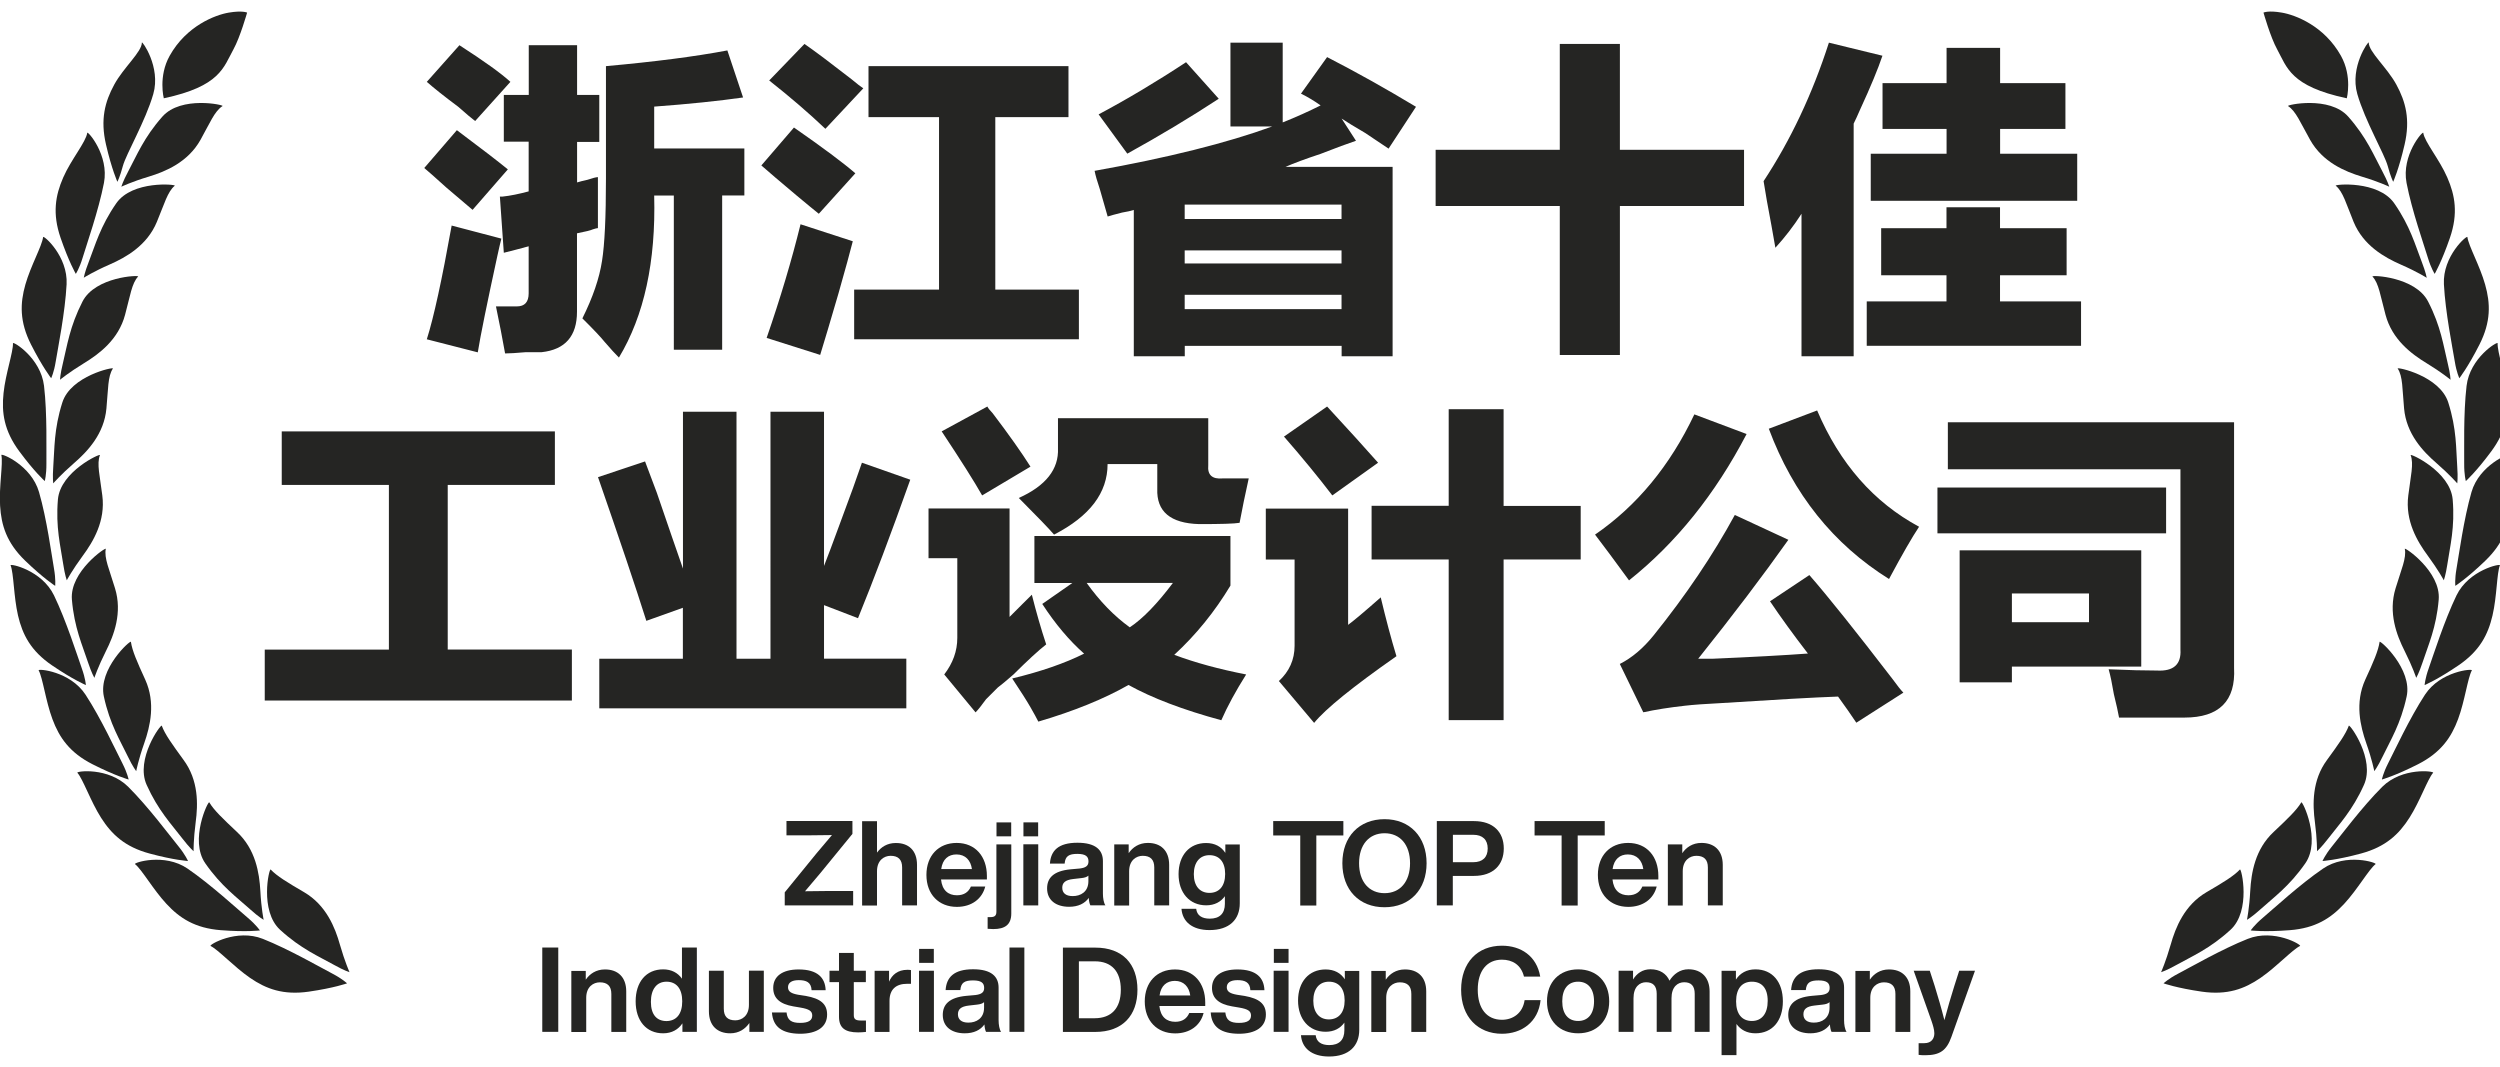
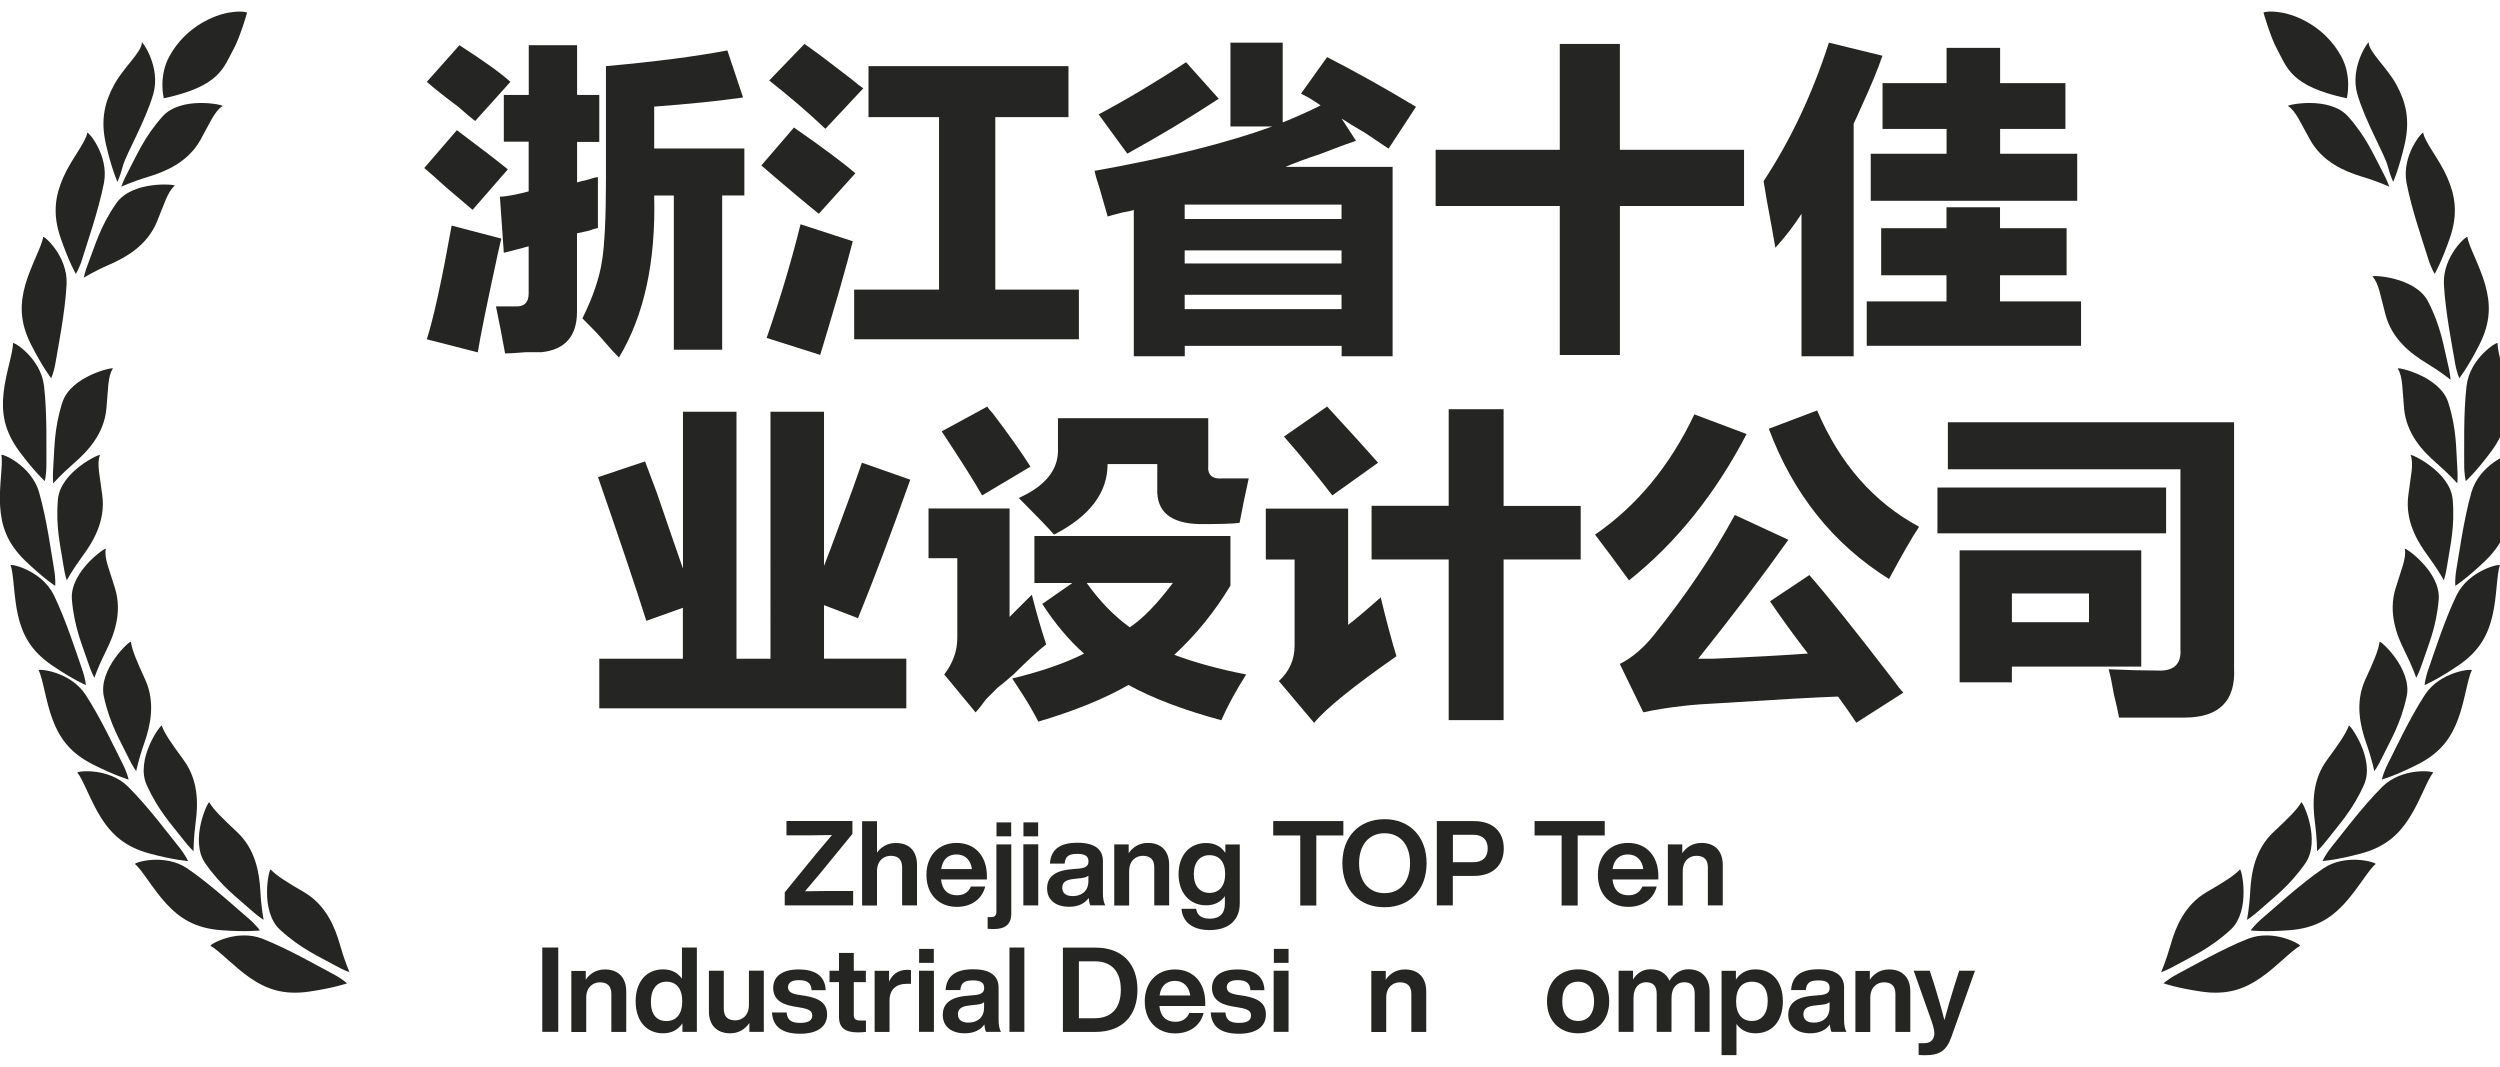
<svg xmlns="http://www.w3.org/2000/svg" version="1.1" id="图层_1" x="0px" y="0px" viewBox="0 0 273.66 116.75" style="enable-background:new 0 0 273.66 116.75;" xml:space="preserve">
  <style type="text/css">
	.st0{fill:#252523;}
</style>
  <g>
    <g>
      <g>
        <path class="st0" d="M17.93,10.76c0,0-0.62-2.39,0.64-4.65c1.83-3.28,4.99-4.48,6.48-4.73s2,0,2,0s-0.76,2.69-1.49,4.01     C24.46,7.38,24.11,9.44,17.93,10.76z" />
        <path class="st0" d="M15.53,4.66c0-0.24,2.1,2.67,1.25,5.63c-0.85,2.96-2.96,6.53-3.33,7.88c-0.31,1.17-0.6,1.73-0.6,1.73     s-0.62-1.36-1.25-4.09s-0.12-4.66,0.9-6.54S15.53,5.68,15.53,4.66z" />
        <path class="st0" d="M9.55,14.54c0.04-0.24,2.41,2.45,1.83,5.48c-0.59,3.03-1.91,6.78-2.34,8.21c-0.35,1.16-0.74,1.75-0.74,1.75     s-0.76-1.3-1.67-3.95s-0.57-4.63,0.29-6.6S9.41,15.55,9.55,14.54z" />
        <path class="st0" d="M24.36,11.61c0.2-0.13-4.54-1.15-6.58,1.15s-2.82,4.28-3.76,6.03c-0.57,1.07-0.74,1.65-0.74,1.65     s1.15-0.55,2.99-1.1c1.88-0.57,4.3-1.59,5.67-4.02C22.98,13.46,23.49,12.16,24.36,11.61z" />
        <path class="st0" d="M19.13,20.33c0.19-0.15-4.64-0.61-6.4,1.92s-2.3,4.58-3.02,6.43C9.27,29.8,9.17,30.4,9.17,30.4     s1.07-0.68,2.84-1.45c1.8-0.79,4.09-2.08,5.16-4.66C17.99,22.33,18.34,20.98,19.13,20.33z" />
        <path class="st0" d="M4.72,25.95c0.03-0.24,2.73,2.09,2.57,5.17S6.34,38.1,6.1,39.57c-0.19,1.2-0.5,1.83-0.5,1.83     s-0.93-1.18-2.2-3.68s-1.21-4.51-0.62-6.58C3.37,29.08,4.58,26.97,4.72,25.95z" />
-         <path class="st0" d="M15.12,30.27c0.17-0.18-4.69,0-6.09,2.74s-1.68,4.84-2.15,6.77c-0.29,1.17-0.31,1.79-0.31,1.79     s0.98-0.81,2.62-1.81c1.68-1.02,3.78-2.6,4.5-5.3C14.25,32.4,14.42,31.01,15.12,30.27z" />
        <path class="st0" d="M1.42,37.57c-0.01-0.24,3.04,1.6,3.4,4.67c0.36,3.06,0.24,7.04,0.26,8.53c0.01,1.21-0.18,1.89-0.18,1.89     s-1.12-1-2.79-3.26s-1.95-4.24-1.72-6.38C0.61,40.89,1.45,38.55,1.42,37.57z" />
        <path class="st0" d="M12.36,40.34c0.13-0.2-4.62,0.79-5.54,3.73C5.89,47,5.98,49.12,5.83,51.1c-0.09,1.21,0,1.81,0,1.81     s0.83-0.96,2.28-2.22c1.49-1.29,3.29-3.2,3.54-5.98C11.85,42.59,11.79,41.19,12.36,40.34z" />
        <path class="st0" d="M0.15,49.81c-0.05-0.24,3.26,1.09,4.12,4.05s1.38,6.91,1.64,8.38c0.21,1.19,0.13,1.89,0.13,1.89     s-1.27-0.81-3.29-2.76s-2.61-3.86-2.74-6.01S0.35,50.8,0.15,49.81z" />
        <path class="st0" d="M10.94,49.82c0.09-0.23-4.33,1.78-4.6,4.85c-0.26,3.07,0.29,5.11,0.58,7.08c0.18,1.2,0.39,1.77,0.39,1.77     s0.6-1.12,1.74-2.67c1.17-1.58,2.51-3.84,2.15-6.61C10.94,52.12,10.57,50.77,10.94,49.82z" />
        <path class="st0" d="M1.16,61.88c-0.09-0.22,3.4,0.51,4.75,3.29c1.34,2.78,2.54,6.57,3.04,7.98c0.41,1.14,0.45,1.84,0.45,1.84     s-1.39-0.58-3.71-2.16s-3.23-3.36-3.72-5.46C1.49,65.28,1.51,62.77,1.16,61.88z" />
        <path class="st0" d="M11.58,60.08c0.05-0.24-3.97,2.49-3.71,5.56c0.26,3.07,1.15,4.99,1.77,6.88c0.38,1.15,0.69,1.68,0.69,1.68     s0.4-1.21,1.26-2.92c0.89-1.76,1.82-4.21,1-6.88C11.97,62.34,11.38,61.08,11.58,60.08z" />
        <path class="st0" d="M4.23,73.38c-0.12-0.21,3.44,0.08,5.13,2.66c1.69,2.58,3.36,6.2,4.04,7.52c0.55,1.08,0.68,1.77,0.68,1.77     s-1.45-0.4-3.95-1.67c-2.5-1.27-3.64-2.92-4.39-4.94S4.69,74.22,4.23,73.38z" />
        <path class="st0" d="M14.33,70.26c-0.03-0.24-3.62,2.98-2.96,5.99c0.65,3.01,1.78,4.8,2.64,6.59c0.52,1.09,0.9,1.57,0.9,1.57     s0.24-1.25,0.88-3.06c0.65-1.86,1.26-4.41,0.11-6.95C15.01,72.46,14.47,71.23,14.33,70.26z" />
        <path class="st0" d="M8.47,84.59c-0.16-0.18,3.38-0.64,5.57,1.54c2.19,2.18,4.56,5.37,5.51,6.53c0.76,0.94,1.03,1.59,1.03,1.59     s-1.5-0.09-4.21-0.82c-2.71-0.73-4.16-2.11-5.31-3.92S9.1,85.31,8.47,84.59z" />
        <path class="st0" d="M17.71,79.44c-0.08-0.23-2.92,3.66-1.66,6.47s2.73,4.33,3.94,5.91c0.74,0.96,1.2,1.36,1.2,1.36     s-0.02-1.27,0.23-3.18c0.26-1.95,0.33-4.58-1.33-6.82C18.83,81.45,18.05,80.37,17.71,79.44z" />
        <path class="st0" d="M14.78,94.59c-0.19-0.15,3.21-1.25,5.75,0.49s5.47,4.44,6.61,5.4c0.92,0.78,1.31,1.37,1.31,1.37     s-1.49,0.19-4.29-0.03s-4.48-1.3-5.94-2.88C16.76,97.37,15.53,95.18,14.78,94.59z" />
        <path class="st0" d="M22.91,87.83c-0.12-0.21-2.2,4.14-0.44,6.67c1.76,2.53,3.49,3.75,4.96,5.08c0.9,0.81,1.43,1.11,1.43,1.11     s-0.26-1.24-0.36-3.16c-0.11-1.97-0.52-4.56-2.56-6.46C24.38,89.6,23.41,88.68,22.91,87.83z" />
        <path class="st0" d="M23.05,103.55c-0.22-0.11,2.85-1.92,5.72-0.78s6.31,3.13,7.64,3.82c1.07,0.56,1.58,1.05,1.58,1.05     s-1.42,0.51-4.19,0.91c-2.78,0.4-4.66-0.29-6.43-1.51S23.91,103.97,23.05,103.55z" />
        <path class="st0" d="M29.63,95.18c-0.17-0.18-1.24,4.52,1.03,6.6c2.27,2.08,4.22,2.9,5.96,3.87c1.05,0.59,1.64,0.77,1.64,0.77     s-0.52-1.16-1.05-3.01c-0.53-1.89-1.51-4.33-3.91-5.74C31.45,96.59,30.31,95.9,29.63,95.18z" />
      </g>
      <g>
        <path class="st0" d="M256.89,10.76c0,0,0.62-2.39-0.64-4.65c-1.83-3.28-4.99-4.48-6.48-4.73c-1.49-0.26-2,0-2,0     s0.76,2.69,1.49,4.01C250.35,7.38,250.7,9.44,256.89,10.76z" />
        <path class="st0" d="M259.29,4.66c0-0.24-2.1,2.67-1.25,5.63c0.85,2.96,2.96,6.53,3.33,7.88c0.31,1.17,0.6,1.73,0.6,1.73     s0.62-1.36,1.25-4.09c0.63-2.73,0.12-4.66-0.9-6.54S259.29,5.68,259.29,4.66z" />
        <path class="st0" d="M265.26,14.54c-0.04-0.24-2.41,2.45-1.83,5.48s1.91,6.78,2.34,8.21c0.35,1.16,0.74,1.75,0.74,1.75     s0.76-1.3,1.67-3.95s0.57-4.63-0.29-6.6C267.04,17.46,265.41,15.55,265.26,14.54z" />
        <path class="st0" d="M250.46,11.61c-0.2-0.13,4.54-1.15,6.58,1.15c2.04,2.3,2.82,4.28,3.76,6.03c0.57,1.07,0.74,1.65,0.74,1.65     s-1.15-0.55-2.99-1.1c-1.88-0.57-4.3-1.59-5.67-4.02C251.83,13.46,251.32,12.16,250.46,11.61z" />
-         <path class="st0" d="M255.68,20.33c-0.19-0.15,4.64-0.61,6.4,1.92s2.3,4.58,3.02,6.43c0.44,1.13,0.54,1.73,0.54,1.73     s-1.07-0.68-2.84-1.45c-1.8-0.79-4.09-2.08-5.16-4.66C256.83,22.33,256.48,20.98,255.68,20.33z" />
        <path class="st0" d="M270.09,25.95c-0.03-0.24-2.73,2.09-2.57,5.17c0.16,3.08,0.95,6.98,1.19,8.45c0.19,1.2,0.5,1.83,0.5,1.83     s0.93-1.18,2.2-3.68c1.27-2.5,1.21-4.51,0.62-6.58C271.45,29.08,270.24,26.97,270.09,25.95z" />
        <path class="st0" d="M259.7,30.27c-0.17-0.18,4.69,0,6.09,2.74c1.41,2.74,1.68,4.84,2.15,6.77c0.29,1.17,0.31,1.79,0.31,1.79     s-0.98-0.81-2.62-1.81c-1.68-1.02-3.78-2.6-4.5-5.3C260.57,32.4,260.4,31.01,259.7,30.27z" />
        <path class="st0" d="M273.4,37.57c0.01-0.24-3.04,1.6-3.4,4.67c-0.36,3.06-0.24,7.04-0.26,8.53c-0.01,1.21,0.18,1.89,0.18,1.89     s1.12-1,2.79-3.26s1.95-4.24,1.72-6.38C274.21,40.89,273.36,38.55,273.4,37.57z" />
        <path class="st0" d="M262.46,40.34c-0.13-0.2,4.62,0.79,5.54,3.73c0.93,2.93,0.84,5.05,0.98,7.03c0.09,1.21,0,1.81,0,1.81     s-0.83-0.96-2.28-2.22c-1.49-1.29-3.29-3.2-3.54-5.98C262.96,42.59,263.03,41.19,262.46,40.34z" />
        <path class="st0" d="M274.66,49.81c0.05-0.24-3.26,1.09-4.12,4.05c-0.85,2.96-1.38,6.91-1.64,8.38     c-0.21,1.19-0.13,1.89-0.13,1.89s1.27-0.81,3.29-2.76c2.02-1.95,2.61-3.86,2.74-6.01C274.92,53.21,274.47,50.8,274.66,49.81z" />
        <path class="st0" d="M263.88,49.82c-0.09-0.23,4.33,1.78,4.6,4.85c0.26,3.07-0.29,5.11-0.58,7.08c-0.18,1.2-0.39,1.77-0.39,1.77     s-0.6-1.12-1.74-2.67c-1.17-1.58-2.51-3.84-2.15-6.61C263.88,52.12,264.24,50.77,263.88,49.82z" />
        <path class="st0" d="M273.65,61.88c0.09-0.22-3.4,0.51-4.75,3.29c-1.34,2.78-2.54,6.57-3.04,7.98c-0.41,1.14-0.45,1.84-0.45,1.84     s1.39-0.58,3.71-2.16c2.32-1.58,3.23-3.36,3.72-5.46C273.33,65.28,273.3,62.77,273.65,61.88z" />
        <path class="st0" d="M263.24,60.08c-0.05-0.24,3.97,2.49,3.71,5.56c-0.26,3.07-1.15,4.99-1.77,6.88     c-0.38,1.15-0.69,1.68-0.69,1.68s-0.4-1.21-1.26-2.92c-0.89-1.76-1.82-4.21-1-6.88C262.85,62.34,263.44,61.08,263.24,60.08z" />
        <path class="st0" d="M270.58,73.38c0.12-0.21-3.44,0.08-5.13,2.66c-1.69,2.58-3.36,6.2-4.04,7.52c-0.55,1.08-0.68,1.77-0.68,1.77     s1.45-0.4,3.95-1.67c2.5-1.27,3.64-2.92,4.39-4.94S270.12,74.22,270.58,73.38z" />
        <path class="st0" d="M260.48,70.26c0.03-0.24,3.62,2.98,2.96,5.99c-0.65,3.01-1.78,4.8-2.64,6.59c-0.52,1.09-0.9,1.57-0.9,1.57     s-0.24-1.25-0.88-3.06c-0.65-1.86-1.26-4.41-0.11-6.95C259.81,72.46,260.34,71.23,260.48,70.26z" />
        <path class="st0" d="M266.34,84.59c0.16-0.18-3.38-0.64-5.57,1.54c-2.19,2.18-4.56,5.37-5.51,6.53     c-0.76,0.94-1.03,1.59-1.03,1.59s1.5-0.09,4.21-0.82c2.71-0.73,4.16-2.11,5.31-3.92C264.91,87.69,265.72,85.31,266.34,84.59z" />
        <path class="st0" d="M257.11,79.44c0.08-0.23,2.92,3.66,1.66,6.47c-1.26,2.81-2.73,4.33-3.94,5.91c-0.74,0.96-1.2,1.36-1.2,1.36     s0.02-1.27-0.23-3.18c-0.26-1.95-0.33-4.58,1.33-6.82C255.99,81.45,256.77,80.37,257.11,79.44z" />
        <path class="st0" d="M260.04,94.59c0.19-0.15-3.21-1.25-5.75,0.49c-2.55,1.74-5.47,4.44-6.61,5.4c-0.92,0.78-1.31,1.37-1.31,1.37     s1.49,0.19,4.29-0.03s4.48-1.3,5.94-2.88C258.06,97.37,259.29,95.18,260.04,94.59z" />
        <path class="st0" d="M251.91,87.83c0.12-0.21,2.2,4.14,0.44,6.67s-3.49,3.75-4.96,5.08c-0.9,0.81-1.43,1.11-1.43,1.11     s0.26-1.24,0.36-3.16c0.11-1.97,0.52-4.56,2.56-6.46C250.44,89.6,251.4,88.68,251.91,87.83z" />
        <path class="st0" d="M251.77,103.55c0.22-0.11-2.85-1.92-5.72-0.78c-2.87,1.14-6.31,3.13-7.64,3.82     c-1.07,0.56-1.58,1.05-1.58,1.05s1.42,0.51,4.19,0.91c2.78,0.4,4.66-0.29,6.43-1.51S250.91,103.97,251.77,103.55z" />
        <path class="st0" d="M245.19,95.18c0.17-0.18,1.24,4.52-1.03,6.6c-2.27,2.08-4.22,2.9-5.96,3.87c-1.05,0.59-1.64,0.77-1.64,0.77     s0.52-1.16,1.05-3.01c0.53-1.89,1.51-4.33,3.91-5.74C243.37,96.59,244.51,95.9,245.19,95.18z" />
      </g>
    </g>
  </g>
  <g>
    <path class="st0" d="M50.01,14.25c2.67,2,4.53,3.43,5.58,4.29l-3.86,4.43c-0.57-0.48-1.53-1.29-2.86-2.43   c-1.05-0.95-1.86-1.67-2.43-2.15L50.01,14.25z M50.29,4.95c2.67,1.72,4.53,3.05,5.58,4.01l-3.86,4.29c-0.38-0.29-1-0.81-1.86-1.57   c-1.53-1.14-2.67-2.05-3.43-2.72L50.29,4.95z M49.44,24.69l5.44,1.43c-0.1,0.38-0.24,1-0.43,1.86c-1.14,5.25-1.86,8.77-2.15,10.59   l-5.58-1.43C47.48,34.75,48.38,30.61,49.44,24.69z M55.16,10.39h2.72V4.95h5.29v5.44h2.43v5.15h-2.43v4.43   c0.29-0.09,0.67-0.19,1.14-0.29c0.57-0.19,0.95-0.29,1.14-0.29c0,2.19,0,4.05,0,5.58c-0.1,0-0.29,0.05-0.57,0.14   c-0.19,0.1-0.76,0.24-1.72,0.43v8.58c0,2.67-1.29,4.15-3.86,4.43c-0.38,0-0.95,0-1.72,0c-1.05,0.09-1.81,0.14-2.29,0.14   c-0.29-1.62-0.62-3.34-1-5.15h2.29c0.86,0,1.29-0.48,1.29-1.43v-5.15c-1.05,0.29-1.96,0.52-2.72,0.71l-0.43-6.15   c0.09,0,0.19,0,0.29,0c0.86-0.09,1.81-0.29,2.86-0.57v-5.44h-2.72V10.39z M79.62,5.52l1.72,5.15c-2.67,0.38-5.91,0.72-9.73,1v4.58   h9.87v5.15h-2.43v16.88h-5.29V21.4h-2.15c0.19,7.25-1.1,13.16-3.86,17.74c-0.38-0.38-0.91-0.95-1.57-1.72   c-0.38-0.48-1.19-1.34-2.43-2.57c1.14-2.29,1.86-4.39,2.15-6.29c0.29-1.81,0.43-4.81,0.43-9.01V7.24   C71.65,6.76,76.09,6.19,79.62,5.52z" />
    <path class="st0" d="M86.91,13.96c3.15,2.19,5.39,3.86,6.72,5.01l-4,4.43c-0.48-0.38-1.29-1.05-2.43-2   c-1.81-1.52-3.1-2.62-3.86-3.29L86.91,13.96z M87.63,24.55l5.72,1.86c-0.29,1.14-0.81,3.05-1.57,5.72c-0.86,2.95-1.53,5.2-2,6.72   l-5.86-1.86C85.43,32.61,86.67,28.46,87.63,24.55z M88.06,4.81c1.24,0.86,2.95,2.15,5.15,3.86c0.57,0.48,1,0.81,1.29,1l-4.15,4.43   c-1.81-1.72-3.86-3.48-6.15-5.29L88.06,4.81z M93.49,31.7h9.3V12.82h-7.72V7.24h21.89v5.58h-8.01V31.7h9.15v5.44h-24.6V31.7z" />
    <path class="st0" d="M134.69,4.67h5.72v8.73c1.43-0.57,2.81-1.19,4.15-1.86c-0.67-0.48-1.38-0.91-2.15-1.29l2.86-4   c3.15,1.62,6.39,3.43,9.73,5.44l-3,4.58c-0.57-0.38-1.43-0.95-2.57-1.72c-1.14-0.67-2-1.19-2.57-1.57l1.57,2.43   c-0.86,0.29-2.15,0.76-3.86,1.43c-1.72,0.57-3,1.05-3.86,1.43h11.73V39h-5.58v-1.14h-17.17V39h-5.58V22.98   c-0.29,0.1-0.71,0.19-1.29,0.29c-0.76,0.19-1.29,0.34-1.57,0.43c-0.19-0.67-0.48-1.67-0.86-3c-0.29-0.86-0.48-1.52-0.57-2   c8.01-1.43,14.49-3.05,19.45-4.86h-4.58V4.67z M129.83,6.81l3.58,4c-3.05,2-6.39,4.01-10.01,6.01c-0.29-0.38-0.81-1.1-1.57-2.15   c-0.76-1.05-1.29-1.76-1.57-2.15C123.29,10.91,126.49,9.01,129.83,6.81z M129.68,22.4v1.57h17.17V22.4H129.68z M129.68,27.41v1.43   h17.17v-1.43H129.68z M129.68,32.27v1.57h17.17v-1.57H129.68z" />
    <path class="st0" d="M157.15,16.4h13.59V4.81h6.58V16.4h13.59v6.15h-13.59v16.31h-6.58V22.55h-13.59V16.4z" />
    <path class="st0" d="M202.92,39h-5.72V23.4c-0.86,1.34-1.81,2.57-2.86,3.72c-0.1-0.57-0.24-1.38-0.43-2.43   c-0.38-2-0.67-3.62-0.86-4.86c2.95-4.48,5.34-9.53,7.15-15.16l5.86,1.43c-0.48,1.43-1.29,3.39-2.43,5.86   c-0.29,0.67-0.53,1.19-0.72,1.57V39z M205.92,24.98h7.15v-2.29h5.86v2.29h7.29v5.15h-7.29v2.86h8.87v4.86h-23.46v-4.86h8.73v-2.86   h-7.15V24.98z M206.07,9.1h7.01V5.24h5.86V9.1h7.15v5.01h-7.15v2.72h8.44v5.15h-22.6v-5.15h8.3v-2.72h-7.01V9.1z" />
-     <path class="st0" d="M28.98,71.11h13.59V53.08H30.84v-5.86h29.9v5.86H49.01v18.02H62.6v5.58H28.98V71.11z" />
    <path class="st0" d="M65.6,77.55v-5.44h9.15v-5.58l-4,1.43c-1.14-3.62-2.91-8.87-5.29-15.73l5.15-1.72   c0.29,0.76,0.72,1.91,1.29,3.43c1.24,3.63,2.19,6.39,2.86,8.3V45.07h5.86v27.04h3.72V45.07h5.86v16.88   c0.38-0.95,0.95-2.48,1.72-4.58c1.14-3.05,1.95-5.29,2.43-6.72l5.29,1.86c-2.1,5.91-4.01,10.97-5.72,15.16l-3.72-1.43v5.86h9.01   v5.44H65.6z" />
    <path class="st0" d="M112.95,65.1c0.48,1.91,1,3.72,1.57,5.44c-0.86,0.67-2.05,1.77-3.58,3.29c-0.76,0.67-1.34,1.14-1.72,1.43   c-0.29,0.29-0.72,0.72-1.29,1.29c-0.48,0.67-0.86,1.14-1.14,1.43l-3.43-4.15c0.95-1.24,1.43-2.57,1.43-4V61.1h-3.15v-5.44h8.87   v11.87c0.29-0.29,0.76-0.76,1.43-1.43C112.33,65.72,112.66,65.39,112.95,65.1z M108.08,44.5c0.09,0.19,0.29,0.43,0.57,0.72   c1.81,2.38,3.19,4.34,4.15,5.86l-5.29,3.15c-0.86-1.52-2.34-3.86-4.43-7.01L108.08,44.5z M134.69,58.66v5.44   c-1.72,2.86-3.77,5.39-6.15,7.58c2.29,0.86,4.91,1.57,7.87,2.15c-1.14,1.81-2.05,3.48-2.72,5.01c-4.2-1.14-7.58-2.43-10.16-3.86   c-2.67,1.52-5.96,2.86-9.87,4.01c-0.19-0.38-0.48-0.91-0.86-1.57c-0.38-0.67-1.05-1.72-2-3.15c3.15-0.76,5.77-1.67,7.87-2.72   c-1.62-1.43-3.15-3.24-4.58-5.44l3.29-2.29h-4.15v-5.15H134.69z M133.83,52.37h2.86c-0.38,1.72-0.72,3.34-1,4.86   c-0.57,0.1-2.05,0.14-4.43,0.14c-3.15-0.09-4.67-1.38-4.58-3.86V50.8h-5.44c0,3.15-1.96,5.72-5.86,7.72   c-0.57-0.67-1.86-2-3.86-4.01c2.96-1.33,4.39-3.15,4.29-5.44c0-0.86,0-1.95,0-3.29h16.45v5.15   C132.16,51.99,132.69,52.47,133.83,52.37z M118.95,63.81c1.43,2,3,3.62,4.72,4.86c1.43-0.95,3-2.57,4.72-4.86H118.95z" />
    <path class="st0" d="M151.14,65.39c0.57,2.38,1.14,4.53,1.72,6.44c-4.77,3.34-7.77,5.77-9.01,7.3l-3.86-4.58   c1.14-1.05,1.72-2.34,1.72-3.86v-9.44h-3.15v-5.58h9.01v12.73C148.23,67.91,149.42,66.91,151.14,65.39z M145.27,44.5   c2.29,2.48,4.15,4.53,5.58,6.15l-5.01,3.58c-1.53-2-3.29-4.15-5.29-6.44L145.27,44.5z M150.14,55.37h8.44V44.79h6.01v10.59h8.44   v5.86h-8.44v17.59h-6.01V61.24h-8.44V55.37z" />
    <path class="st0" d="M174.6,58.52c4.58-3.15,8.2-7.53,10.87-13.16l5.72,2.15c-3.43,6.58-7.72,11.92-12.87,16.02   C176.79,61.43,175.55,59.76,174.6,58.52z M198.06,62.95c2,2.29,5.05,6.1,9.15,11.44c0.48,0.67,0.86,1.14,1.14,1.43l-5.15,3.29   c-0.57-0.86-1.24-1.81-2-2.86c-2.57,0.09-6.82,0.33-12.73,0.71c-1.81,0.09-3.15,0.19-4.01,0.29c-1.72,0.19-3.24,0.43-4.58,0.72   l-2.57-5.29c1.33-0.67,2.57-1.72,3.72-3.15c3.53-4.39,6.48-8.77,8.87-13.16l5.86,2.72c-2.77,3.91-6.06,8.25-9.87,13.02   c0.38,0,0.91,0,1.57,0c4.39-0.19,7.87-0.38,10.44-0.57c-1.62-2.1-3-4.01-4.15-5.72L198.06,62.95z M210.07,57.66   c-0.76,1.14-1.86,3.05-3.29,5.72c-6.1-3.81-10.49-9.3-13.16-16.45l5.29-2C201.39,50.75,205.11,54.99,210.07,57.66z" />
    <path class="st0" d="M212.08,53.37h25.03v5.01h-25.03V53.37z M244.55,73.11c0.19,3.62-1.62,5.44-5.44,5.44c-2.1,0-4.48,0-7.15,0   c-0.1-0.57-0.29-1.43-0.57-2.57c-0.19-1.14-0.38-2.05-0.57-2.72c2.19,0.1,3.96,0.14,5.29,0.14c1.81,0.1,2.67-0.67,2.57-2.29V51.37   h-25.46v-5.15h31.33V73.11z M234.39,60.24v12.73h-14.16v1.72h-5.72V60.24H234.39z M220.23,64.96v3.15h8.44v-3.15H220.23z" />
  </g>
  <g>
    <g>
      <path class="st0" d="M93.39,97.54v1.57H85.9v-1.43l3.48-4.27c0.56-0.67,1.12-1.34,1.69-2c-0.9,0.01-1.79,0.03-2.67,0.03h-2.31    v-1.57h7.22v1.41l-3.5,4.28c-0.56,0.67-1.12,1.34-1.69,2c0.9-0.01,1.79-0.03,2.67-0.03H93.39z" />
      <path class="st0" d="M100.38,94.67v4.44h-1.63v-4.16c0-0.86-0.43-1.27-1.26-1.27c-0.71,0-1.49,0.49-1.49,1.69v3.75h-1.63v-9.23H96    v3.44c0.44-0.61,1.13-1.05,2.04-1.05C99.44,92.26,100.38,93.08,100.38,94.67z" />
      <path class="st0" d="M108.02,96.27h-5.01c0.12,1.19,0.79,1.73,1.74,1.73c0.78,0,1.28-0.36,1.53-0.96h1.57    c-0.34,1.36-1.5,2.23-3.11,2.23c-1.97,0-3.33-1.36-3.33-3.5c0-2.1,1.32-3.5,3.31-3.5c2.05,0,3.31,1.49,3.31,3.62V96.27z     M103.03,95.13h3.36c-0.13-0.95-0.71-1.6-1.69-1.6C103.83,93.53,103.18,94.03,103.03,95.13z" />
      <path class="st0" d="M108.11,101.67v-1.28h0.32c0.42,0,0.64-0.14,0.64-0.58v-7.38h1.63v7.56c0,1.23-0.69,1.71-1.97,1.71    C108.47,101.69,108.31,101.68,108.11,101.67z M109.08,90.02h1.61v1.53h-1.61V90.02z" />
      <path class="st0" d="M112.02,92.42h1.63v6.69h-1.63V92.42z M112.03,90.02h1.61v1.53h-1.61V90.02z" />
      <path class="st0" d="M119.36,99.11c-0.1-0.18-0.16-0.49-0.18-0.82c-0.44,0.62-1.17,0.97-2.15,0.97c-1.43,0-2.41-0.71-2.41-2.01    c0-1.12,0.67-1.91,2.57-2.09l1.01-0.09c0.62-0.08,0.95-0.27,0.95-0.77c0-0.52-0.27-0.83-1.22-0.83c-0.93,0-1.32,0.25-1.39,1.06    h-1.61c0.09-1.41,0.92-2.28,3.01-2.28c2,0,2.79,0.8,2.79,2.01v3.57c0,0.48,0.09,1.01,0.27,1.27H119.36z M119.14,96.46v-0.61    c-0.17,0.16-0.42,0.23-0.77,0.27l-0.88,0.1c-0.91,0.1-1.21,0.43-1.21,0.96c0,0.56,0.38,0.91,1.13,0.91    C118.28,98.1,119.14,97.63,119.14,96.46z" />
      <path class="st0" d="M127.98,94.67v4.44h-1.63v-4.16c0-0.86-0.43-1.27-1.26-1.27c-0.71,0-1.49,0.49-1.49,1.69v3.75h-1.63v-6.69    h1.58v0.96c0.43-0.64,1.14-1.12,2.09-1.12C127.03,92.26,127.98,93.08,127.98,94.67z" />
      <path class="st0" d="M135.71,92.42v6.47c0,1.76-1.13,2.92-3.31,2.92c-1.93,0-2.97-0.95-3.07-2.33h1.61    c0.08,0.71,0.6,1.08,1.49,1.08c1.08,0,1.65-0.57,1.65-1.62v-0.84c-0.44,0.62-1.12,1-2.05,1c-1.82,0-3.02-1.38-3.02-3.41    c0-2.05,1.18-3.41,3.01-3.41c0.97,0,1.67,0.4,2.11,1.08v-0.92H135.71z M134.11,95.67c0-1.34-0.66-2.06-1.72-2.06    c-1.05,0-1.71,0.78-1.71,2.08c0,1.3,0.66,2.05,1.71,2.05C133.45,97.74,134.11,97,134.11,95.67z" />
      <path class="st0" d="M147.05,91.45h-2.96v7.67h-1.76v-7.67h-2.96v-1.57h7.68V91.45z" />
      <path class="st0" d="M146.94,94.49c0-2.91,1.84-4.82,4.62-4.82c2.76,0,4.6,1.92,4.6,4.82s-1.84,4.82-4.6,4.82    C148.78,99.32,146.94,97.4,146.94,94.49z M154.35,94.49c0-2.04-1.1-3.28-2.79-3.28s-2.79,1.25-2.79,3.28    c0,2.04,1.1,3.28,2.79,3.28S154.35,96.53,154.35,94.49z" />
      <path class="st0" d="M164.61,92.88c0,1.78-1.14,3-3.27,3h-2.31v3.23h-1.75v-9.23h4.06C163.47,89.88,164.61,91.09,164.61,92.88z     M162.85,92.88c0-0.96-0.56-1.5-1.58-1.5h-2.23v3h2.23C162.29,94.38,162.85,93.84,162.85,92.88z" />
      <path class="st0" d="M175.66,91.45h-2.96v7.67h-1.76v-7.67h-2.96v-1.57h7.68V91.45z" />
      <path class="st0" d="M181.52,96.27h-5.01c0.12,1.19,0.79,1.73,1.74,1.73c0.78,0,1.28-0.36,1.53-0.96h1.57    c-0.34,1.36-1.5,2.23-3.11,2.23c-1.97,0-3.33-1.36-3.33-3.5c0-2.1,1.32-3.5,3.31-3.5c2.05,0,3.31,1.49,3.31,3.62V96.27z     M176.52,95.13h3.36c-0.13-0.95-0.71-1.6-1.69-1.6C177.33,93.53,176.68,94.03,176.52,95.13z" />
      <path class="st0" d="M188.58,94.67v4.44h-1.63v-4.16c0-0.86-0.43-1.27-1.26-1.27c-0.71,0-1.49,0.49-1.49,1.69v3.75h-1.63v-6.69    h1.58v0.96c0.43-0.64,1.14-1.12,2.09-1.12C187.63,92.26,188.58,93.08,188.58,94.67z" />
      <path class="st0" d="M59.36,103.72h1.75v9.23h-1.75V103.72z" />
      <path class="st0" d="M68.55,108.52v4.44h-1.63v-4.16c0-0.86-0.43-1.27-1.26-1.27c-0.71,0-1.49,0.49-1.49,1.69v3.75h-1.63v-6.69    h1.58v0.96c0.43-0.64,1.14-1.12,2.09-1.12C67.6,106.11,68.55,106.93,68.55,108.52z" />
      <path class="st0" d="M76.28,103.72v9.23h-1.58v-0.93c-0.45,0.67-1.15,1.09-2.11,1.09c-1.85,0-3.01-1.38-3.01-3.5    s1.15-3.5,3.01-3.5c0.92,0,1.61,0.38,2.06,1.02v-3.41H76.28z M74.68,109.61c0-1.41-0.66-2.15-1.72-2.15    c-1.05,0-1.71,0.79-1.71,2.21s0.66,2.1,1.71,2.1C74.02,111.76,74.68,111.02,74.68,109.61z" />
      <path class="st0" d="M83.61,106.26v6.69h-1.58v-0.97c-0.44,0.65-1.14,1.13-2.1,1.13c-1.39,0-2.33-0.82-2.33-2.41v-4.44h1.63v4.16    c0,0.86,0.42,1.27,1.26,1.27c0.71,0,1.49-0.49,1.49-1.69v-3.75H83.61z" />
      <path class="st0" d="M84.5,110.83h1.6c0.09,0.84,0.52,1.14,1.49,1.14c0.95,0,1.32-0.3,1.32-0.8c0-0.48-0.3-0.71-1.31-0.88    l-0.77-0.13c-1.44-0.25-2.19-0.88-2.19-2.02c0-1.26,0.99-2.02,2.78-2.02c2.06,0,2.91,0.9,2.96,2.27h-1.54    c-0.04-0.86-0.57-1.1-1.41-1.1c-0.79,0-1.17,0.3-1.17,0.78c0,0.49,0.39,0.69,1.12,0.82l0.84,0.13c1.61,0.29,2.32,0.88,2.32,2.04    c0,1.35-1.1,2.1-2.97,2.1C85.66,113.14,84.61,112.45,84.5,110.83z" />
      <path class="st0" d="M93.46,107.51v3.62c0,0.44,0.22,0.58,0.77,0.58h0.56v1.25c-0.3,0.03-0.6,0.05-0.86,0.05    c-1.41,0-2.09-0.48-2.09-1.71v-3.79H90.8v-1.25h1.04v-1.95h1.62v1.95h1.32v1.25H93.46z" />
-       <path class="st0" d="M99.72,106.19v1.5h-0.42c-1.21,0-1.93,0.6-1.93,1.87v3.4h-1.63v-6.69h1.58v1.19c0.32-0.75,0.96-1.3,2-1.3    C99.46,106.16,99.58,106.16,99.72,106.19z" />
+       <path class="st0" d="M99.72,106.19v1.5h-0.42c-1.21,0-1.93,0.6-1.93,1.87v3.4h-1.63v-6.69h1.58v1.19c0.32-0.75,0.96-1.3,2-1.3    z" />
      <path class="st0" d="M100.6,106.26h1.63v6.69h-1.63V106.26z M100.61,103.87h1.61v1.53h-1.61V103.87z" />
      <path class="st0" d="M107.94,112.96c-0.1-0.18-0.16-0.49-0.18-0.82c-0.44,0.62-1.17,0.97-2.15,0.97c-1.43,0-2.41-0.71-2.41-2.01    c0-1.12,0.67-1.91,2.57-2.09l1.01-0.09c0.62-0.08,0.95-0.27,0.95-0.77c0-0.52-0.27-0.83-1.22-0.83c-0.93,0-1.32,0.25-1.39,1.06    h-1.61c0.09-1.41,0.92-2.28,3.01-2.28c2,0,2.79,0.8,2.79,2.01v3.57c0,0.48,0.09,1.01,0.27,1.27H107.94z M107.72,110.31v-0.61    c-0.17,0.16-0.42,0.23-0.77,0.27l-0.88,0.1c-0.91,0.1-1.21,0.43-1.21,0.96c0,0.56,0.38,0.91,1.13,0.91    C106.86,111.95,107.72,111.48,107.72,110.31z" />
      <path class="st0" d="M110.5,103.72h1.63v9.23h-1.63V103.72z" />
      <path class="st0" d="M124.51,108.34c0,2.81-1.62,4.62-4.63,4.62h-3.53v-9.23h3.53C122.89,103.72,124.51,105.53,124.51,108.34z     M122.69,108.34c0-2.05-1.05-3.11-2.84-3.11h-1.75v6.23h1.75C121.64,111.45,122.69,110.39,122.69,108.34z" />
      <path class="st0" d="M131.92,110.12h-5.01c0.12,1.19,0.79,1.73,1.74,1.73c0.78,0,1.28-0.36,1.53-0.96h1.57    c-0.34,1.36-1.5,2.23-3.11,2.23c-1.97,0-3.33-1.36-3.33-3.5c0-2.1,1.32-3.5,3.31-3.5c2.05,0,3.31,1.49,3.31,3.62V110.12z     M126.93,108.97h3.36c-0.13-0.95-0.71-1.6-1.69-1.6C127.73,107.38,127.08,107.87,126.93,108.97z" />
      <path class="st0" d="M132.53,110.83h1.6c0.09,0.84,0.52,1.14,1.49,1.14c0.95,0,1.32-0.3,1.32-0.8c0-0.48-0.3-0.71-1.31-0.88    l-0.77-0.13c-1.44-0.25-2.19-0.88-2.19-2.02c0-1.26,0.99-2.02,2.78-2.02c2.06,0,2.91,0.9,2.96,2.27h-1.54    c-0.04-0.86-0.57-1.1-1.41-1.1c-0.79,0-1.17,0.3-1.17,0.78c0,0.49,0.39,0.69,1.12,0.82l0.84,0.13c1.61,0.29,2.32,0.88,2.32,2.04    c0,1.35-1.1,2.1-2.97,2.1C133.68,113.14,132.63,112.45,132.53,110.83z" />
      <path class="st0" d="M139.42,106.26h1.63v6.69h-1.63V106.26z M139.44,103.87h1.61v1.53h-1.61V103.87z" />
-       <path class="st0" d="M148.79,106.26v6.47c0,1.76-1.13,2.92-3.31,2.92c-1.93,0-2.97-0.95-3.07-2.33h1.61    c0.08,0.71,0.6,1.08,1.49,1.08c1.08,0,1.65-0.57,1.65-1.62v-0.84c-0.44,0.62-1.12,1-2.05,1c-1.82,0-3.02-1.38-3.02-3.41    c0-2.05,1.18-3.41,3.01-3.41c0.97,0,1.67,0.4,2.11,1.08v-0.92H148.79z M147.19,109.52c0-1.34-0.66-2.06-1.72-2.06    c-1.05,0-1.71,0.78-1.71,2.08c0,1.3,0.66,2.05,1.71,2.05C146.53,111.58,147.19,110.84,147.19,109.52z" />
      <path class="st0" d="M156.12,108.52v4.44h-1.63v-4.16c0-0.86-0.43-1.27-1.26-1.27c-0.71,0-1.49,0.49-1.49,1.69v3.75h-1.63v-6.69    h1.58v0.96c0.43-0.64,1.14-1.12,2.09-1.12C155.18,106.11,156.12,106.93,156.12,108.52z" />
-       <path class="st0" d="M159.94,108.34c0-2.98,1.8-4.82,4.47-4.82c2.05,0,3.79,1.1,4.19,3.38h-1.78c-0.32-1.3-1.28-1.85-2.41-1.85    c-1.65,0-2.65,1.23-2.65,3.29c0,2.08,1,3.29,2.65,3.29c1.18,0,2.27-0.7,2.48-2.15h1.75c-0.26,2.44-2.11,3.68-4.23,3.68    C161.78,113.16,159.94,111.32,159.94,108.34z" />
      <path class="st0" d="M169.34,109.61c0-2.13,1.37-3.5,3.41-3.5c2.04,0,3.4,1.38,3.4,3.5s-1.36,3.5-3.4,3.5    C170.71,113.11,169.34,111.74,169.34,109.61z M174.49,109.61c0-1.41-0.69-2.15-1.74-2.15c-1.06,0-1.74,0.74-1.74,2.15    s0.67,2.15,1.74,2.15C173.8,111.76,174.49,111.02,174.49,109.61z" />
      <path class="st0" d="M187.14,108.53v4.42h-1.63v-4.16c0-0.86-0.38-1.27-1.15-1.27c-0.71,0-1.39,0.49-1.39,1.75v3.68h-1.62v-4.16    c0-0.86-0.39-1.27-1.17-1.27c-0.69,0-1.37,0.49-1.37,1.75v3.68h-1.63v-6.69h1.58v0.96c0.4-0.65,1.02-1.12,1.91-1.12    c1.02,0,1.74,0.48,2.08,1.25c0.44-0.71,1.14-1.25,2.08-1.25C186.3,106.11,187.14,107.06,187.14,108.53z" />
      <path class="st0" d="M195.16,109.61c0,2.13-1.15,3.5-3,3.5c-0.93,0-1.62-0.38-2.08-1.02v3.41h-1.63v-9.23h1.57v0.96    c0.45-0.7,1.17-1.12,2.14-1.12C194.01,106.11,195.16,107.48,195.16,109.61z M193.5,109.56c0-1.41-0.66-2.1-1.73-2.1    s-1.73,0.74-1.73,2.15s0.66,2.15,1.73,2.15S193.5,110.97,193.5,109.56z" />
      <path class="st0" d="M200.49,112.96c-0.1-0.18-0.16-0.49-0.18-0.82c-0.44,0.62-1.17,0.97-2.15,0.97c-1.43,0-2.41-0.71-2.41-2.01    c0-1.12,0.67-1.91,2.57-2.09l1.01-0.09c0.62-0.08,0.95-0.27,0.95-0.77c0-0.52-0.27-0.83-1.22-0.83c-0.93,0-1.32,0.25-1.39,1.06    h-1.61c0.09-1.41,0.92-2.28,3.01-2.28c2,0,2.79,0.8,2.79,2.01v3.57c0,0.48,0.09,1.01,0.27,1.27H200.49z M200.27,110.31v-0.61    c-0.17,0.16-0.42,0.23-0.77,0.27l-0.88,0.1c-0.91,0.1-1.21,0.43-1.21,0.96c0,0.56,0.38,0.91,1.13,0.91    C199.41,111.95,200.27,111.48,200.27,110.31z" />
      <path class="st0" d="M209.11,108.52v4.44h-1.63v-4.16c0-0.86-0.43-1.27-1.26-1.27c-0.71,0-1.49,0.49-1.49,1.69v3.75h-1.63v-6.69    h1.58v0.96c0.43-0.64,1.14-1.12,2.09-1.12C208.16,106.11,209.11,106.93,209.11,108.52z" />
      <path class="st0" d="M216.19,106.26l-2.58,7.24c-0.53,1.49-1.26,2.01-2.88,2.01c-0.31,0-0.51-0.01-0.71-0.04v-1.28h0.62    c0.8,0,1.1-0.52,1.1-1.08c0-0.4-0.16-0.91-0.31-1.35l-1.95-5.5h1.76l0.54,1.67c0.36,1.17,0.73,2.43,1.06,3.74    c0.35-1.32,0.71-2.54,1.08-3.72l0.54-1.69H216.19z" />
    </g>
  </g>
</svg>